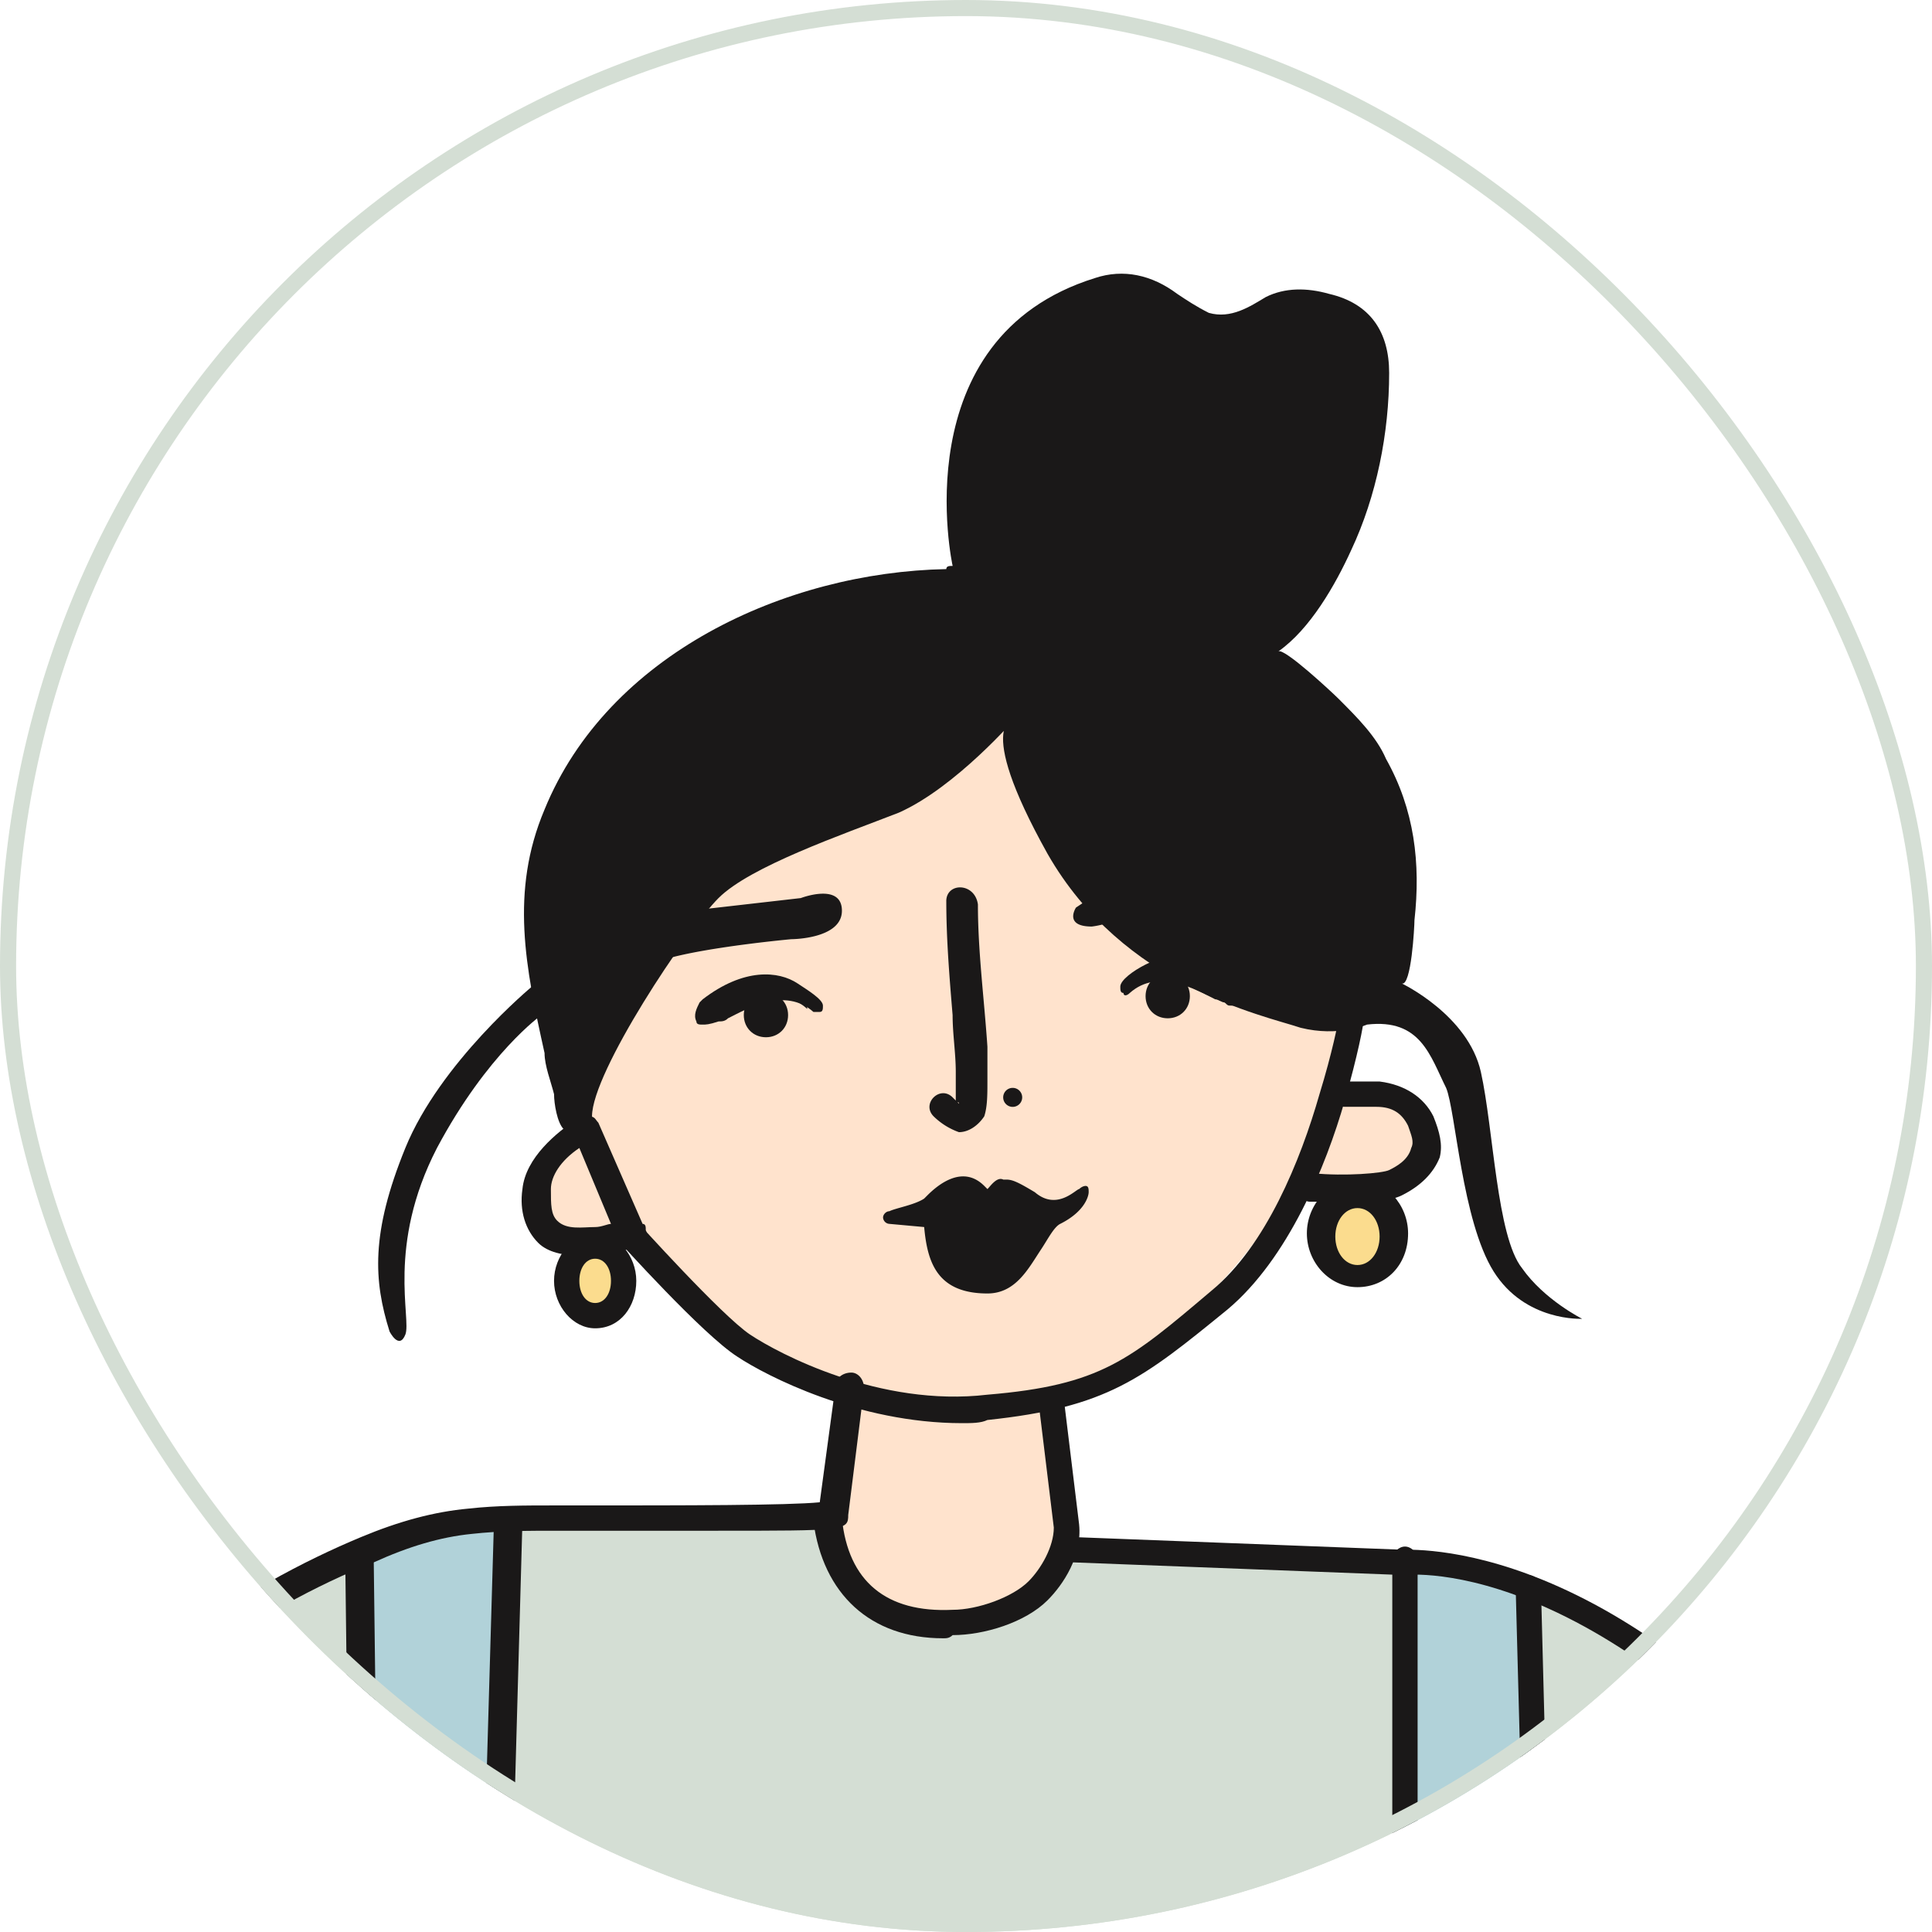
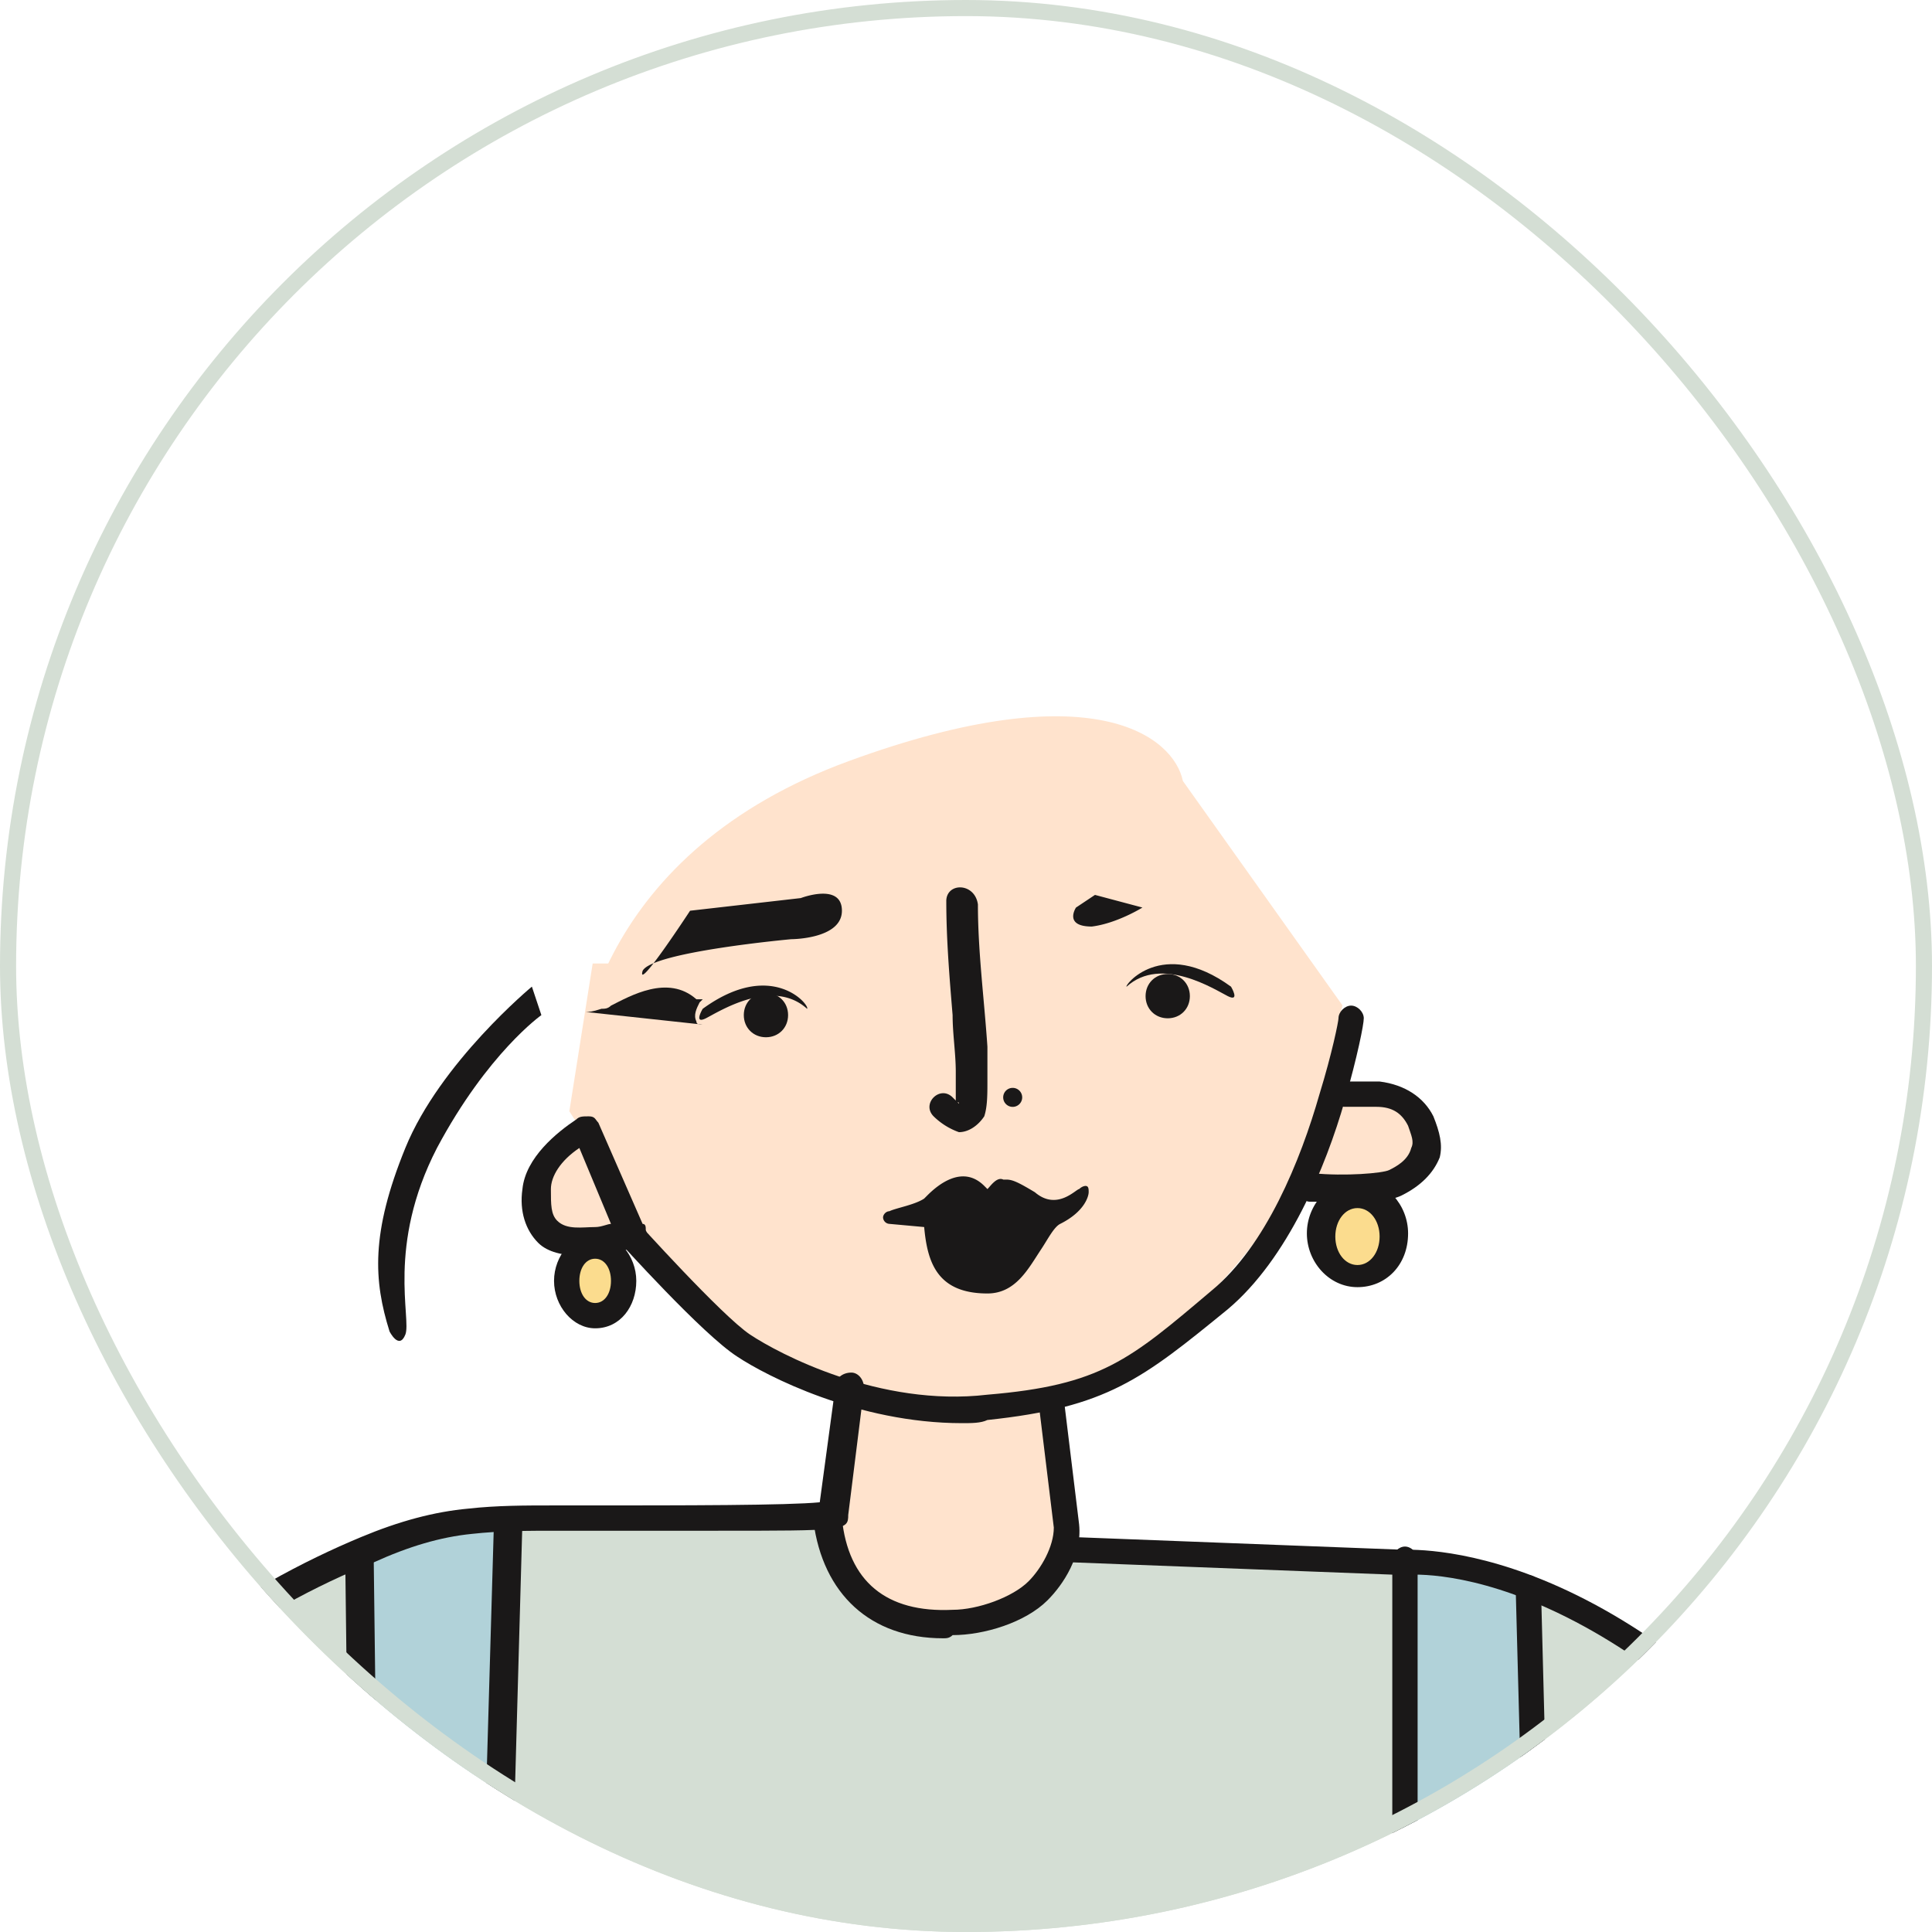
<svg xmlns="http://www.w3.org/2000/svg" width="120" height="120" fill="none" viewBox="0 0 120 120">
  <g clip-path="url(#clip0_7250_22575)">
    <path fill="#D4DED4" d="M15.394 100.566c-14.195 7.716-26.217 31.847-31.095 57.566l23.502.887.887-16.851 8.869-10.199 2.66-9.755 12.86-.887 1.774 7.095 26.163 12.416 35.032-13.747h3.991l2.217 12.417 3.104 11.086 4.434 4.878v5.321l23.059-.887c-9.312-55.873-40.005-62.198-43.054-62.675-2.439-.38-17.211-.92-24.293-1.143.572.858.21 2.954-5.811 4.478-6.02 1.524-8.161-3.43-8.479-6.097-20.196-.286-21.625-1.62-35.82 6.097" />
    <path fill="#B1D2D9" d="m94.763 97.722-7.745-1.477.139 31.326h8.714zM21.3 96.585l5.449-2.043h5.503l-1.417 15.663h-7.832z" />
    <path fill="#FFE3CD" d="M36.812 59.843H69.66v13.525l-26.568 7.73-7.729-12.077z" />
    <path fill="#B1D2D9" d="m20.73 120.716-.45 3.056v1.075h14.275c.065-.209.045-1.083-.55-2.911a3.18 3.18 0 0 0-2.978-2.253l.291-25.478c-4.014-.075-7.477 1.393-8.706 2.137v23.792z" />
    <ellipse cx="37.083" cy="79.732" fill="#FBDC8E" rx="1.422" ry="2.149" />
    <circle cx="84.293" cy="76.902" r="2.043" fill="#FBDC8E" />
    <path fill="#FFE3CD" d="m52.728 86.434-1.239 8.36c0 1.65 1.332 5.046 6.657 5.418s7.379-3.458 7.74-5.419l-1.084-8.359c6.812-.743 13.159-8.772 15.48-12.693 4.49.464 7.74-.62 7.586-3.561-.124-2.353-3.87-2.425-5.728-2.167l1.239-5.573-9.908-13.932c-.567-2.735-5.51-6.811-20.743-1.239-15.233 5.573-17.596 17.596-16.874 22.911-.877.464-2.6 2.105-2.477 4.954s4.077 2.219 6.038 1.548c4.21 6.81 10.63 9.34 13.313 9.752" />
-     <path fill="#1A1818" d="M59.17 35.15s-3.144-14.146 8.84-17.88c1.77-.589 3.537-.196 5.11.983.589.393 1.178.786 1.964 1.18 1.376.392 2.554-.394 3.537-.983 1.179-.59 2.554-.59 3.93-.197 2.553.59 3.732 2.358 3.732 4.912 0 3.733-.785 7.663-2.357 11.003-.983 2.161-2.555 4.912-4.52 6.287.394-.196 3.34 2.554 3.734 2.947 1.179 1.18 2.358 2.358 2.947 3.733 1.768 3.144 2.161 6.484 1.768 10.02 0 .394-.196 4.127-.786 3.93 0 0 4.126 1.965 4.912 5.502s.983 10.216 2.555 12.181c1.375 1.965 3.733 3.144 3.733 3.144s-3.537.196-5.502-2.947-2.358-10.02-2.947-11.396c-.982-1.965-1.572-4.322-4.912-3.93 0 0-1.768.786-4.126.197-2.358-.786-11.003-2.554-15.718-10.806-4.716-8.449-1.965-8.449-1.965-8.449s-3.733 4.323-7.27 5.894c-3.536 1.376-9.234 3.34-11.2 5.305-1.964 1.965-7.858 10.807-7.858 13.557.196 2.555-1.769.786-1.769.786-.393-.393-.589-1.572-.589-2.161-.196-.786-.59-1.768-.59-2.554-1.178-5.305-2.16-10.02 0-15.129 3.93-9.627 14.933-14.736 24.953-14.932 0-.197.197-.197.393-.197" />
    <path fill="#1A1818" d="m42.862 56.567 6.877-.786s2.554-.983 2.554.786c0 1.768-3.144 1.768-3.144 1.768s-8.645.786-9.234 1.965c-.393 1.375 2.947-3.733 2.947-3.733M68.011 55.584l-1.179.786s-.786 1.179.983 1.179c1.572-.197 3.143-1.18 3.143-1.18zM58.776 55.978c0 2.358.196 4.715.392 7.073 0 1.179.197 2.358.197 3.537v1.965s.197-.197.197 0l-.393-.393c-.786-.786-1.965.393-1.18 1.178a4.3 4.3 0 0 0 1.573.983c.589 0 1.178-.393 1.571-.983.197-.589.197-1.375.197-2.16v-2.162c-.197-2.947-.59-5.894-.59-8.842-.196-1.375-1.965-1.375-1.965-.196M62.9 68.75a.59.59 0 1 0 0-1.18.59.59 0 0 0 0 1.18M55.24 75.625s1.572-.393 2.161-.786c.59-.393 1.965-2.162 3.34-.983.59.59.59.59.59.197 0-.197.59-.59.59-.59.392 0 .589 0 1.768.786 1.768 1.376 3.34-.393 3.34-.393s0 .983-1.572 1.769c-1.375.786-1.572 4.322-4.126 4.322s-3.144-1.572-3.537-4.126z" />
    <path fill="#1A1818" d="M61.332 80.34c-3.144 0-3.734-1.965-3.93-4.126l-2.161-.197a.42.42 0 0 1-.393-.392c0-.197.196-.393.393-.393.393-.197 1.571-.393 2.16-.786l.197-.197c.59-.59 2.162-1.965 3.537-.59l.197.197c.196-.196.589-.786.982-.59h.196c.393 0 .786.197 1.769.787 1.375 1.179 2.554-.197 2.75-.197.197-.196.393-.196.393-.196.197 0 .197.196.197.393 0 .196-.197 1.179-1.769 1.965-.392.196-.785.982-1.178 1.571-.786 1.18-1.572 2.751-3.34 2.751m-3.93-4.912h.393c.196 0 .393.197.393.393.393 2.554.786 3.537 3.143 3.733 1.376 0 1.965-1.179 2.555-2.358.393-.785.786-1.571 1.375-1.964q-.885 0-1.768-.59c-.786-.59-.983-.59-1.18-.59h-.196a.42.42 0 0 0-.393.394v.196a.42.42 0 0 1-.392.393c-.197 0-.394 0-.983-.59-.59-.589-1.375-.196-2.358.59-.196.197-.393.197-.393.393 0-.196-.196-.196-.196 0M43.646 62.659s-.59.982.196.59c.786-.394 4.126-2.555 6.288-.59.196-.197-2.162-3.144-6.484 0" />
-     <path fill="#1A1818" d="M43.648 63.64c-.196 0-.393 0-.393-.197-.196-.393 0-.786.197-1.179l.196-.196c2.554-1.965 4.716-1.768 5.894-.983.59.393 1.572.983 1.572 1.376 0 .196 0 .393-.196.393h-.393c-1.768-1.572-4.126-.197-5.305.393-.197.196-.393.196-.59.196-.589.197-.785.197-.982.197" />
+     <path fill="#1A1818" d="M43.648 63.64c-.196 0-.393 0-.393-.197-.196-.393 0-.786.197-1.179l.196-.196h-.393c-1.768-1.572-4.126-.197-5.305.393-.197.196-.393.196-.59.196-.589.197-.785.197-.982.197" />
    <path fill="#1A1818" d="M47.574 64.033a.982.982 0 1 0 0-1.965.982.982 0 0 0 0 1.965" />
    <path fill="#1A1818" d="M47.575 64.426c-.786 0-1.376-.59-1.376-1.376s.59-1.375 1.376-1.375 1.375.59 1.375 1.375c0 .786-.59 1.376-1.375 1.376m0-1.965q-.59 0-.59.59 0 .589.59.589.588 0 .589-.59 0-.59-.59-.59M76.46 61.283s.59.982-.197.59c-.785-.394-4.126-2.555-6.287-.59-.196 0 2.162-3.144 6.484 0" />
-     <path fill="#1A1818" d="M76.46 62.46c-.196 0-.196 0-.392-.196-.197 0-.393-.196-.59-.196-1.178-.59-3.536-1.965-5.305-.393-.196.196-.392.196-.392 0-.197 0-.197-.197-.197-.393 0-.393.786-.982 1.572-1.375 1.179-.59 3.143-.983 5.894.982l.197.197c.196.392.393.785.196 1.178-.59.197-.786.197-.982.197" />
    <path fill="#1A1818" d="M72.53 62.855a.982.982 0 1 0 0-1.964.982.982 0 0 0 0 1.964" />
    <path fill="#1A1818" d="M72.53 63.248c-.786 0-1.376-.59-1.376-1.376s.59-1.375 1.376-1.375 1.375.59 1.375 1.375c0 .786-.59 1.376-1.375 1.376m0-1.965q-.59 0-.59.59 0 .589.59.589t.59-.59q0-.589-.59-.589M35.985 77.983c-.982 0-1.965-.197-2.554-.786-.786-.786-1.179-1.965-.982-3.34.196-1.965 2.16-3.537 3.34-4.323.196-.196.393-.196.786-.196.392 0 .392.196.589.393l2.75 6.287c.197 0 .197.197.197.393.197.393 0 .786-.393 1.179q-.294.296-.59 0c-.196 0-.785.197-1.767.393zm0-6.68c-1.179.786-1.768 1.768-1.768 2.554 0 .982 0 1.572.393 1.965.59.59 1.572.393 2.358.393.392 0 .785-.197.982-.197z" />
    <path fill="#1A1818" d="M59.754 88.395c-6.483 0-12.181-2.947-13.95-4.126-2.16-1.375-7.27-7.073-7.466-7.27-.393-.393-.196-.786 0-1.178.393-.394.786-.197 1.18 0 0 0 5.304 5.894 7.072 7.073 1.769 1.178 8.056 4.519 14.736 3.733 7.073-.59 8.842-2.161 13.95-6.484 3.34-2.75 5.502-8.056 6.68-12.182.786-2.554 1.18-4.519 1.18-4.715 0-.393.392-.786.785-.786s.786.393.786.786-.393 2.358-1.179 5.108c-1.179 4.126-3.536 9.824-7.27 12.968-5.304 4.322-7.466 6.09-14.932 6.877-.393.196-.982.196-1.572.196" />
    <path fill="#1A1818" d="M83.53 74.641h-2.162c-.393 0-.786-.393-.786-.982 0-.393.393-.786.982-.786 1.965.196 4.323 0 4.716-.197.393-.196 1.179-.59 1.375-1.375.197-.393 0-.786-.196-1.376-.393-.785-.983-1.178-1.965-1.178h-1.965c-.393 0-.786-.393-.786-.786s.393-.786.786-.786h2.161c1.572.196 2.751.982 3.34 2.161.394.983.59 1.768.394 2.554q-.59 1.475-2.358 2.358c-.786.393-2.162.393-3.537.393M36.966 82.504c-1.375 0-2.554-1.376-2.554-2.947s1.179-2.948 2.554-2.948c1.376 0 2.555 1.376 2.555 2.948 0 1.571-.983 2.947-2.555 2.947m0-4.323c-.59 0-.982.59-.982 1.376s.393 1.375.982 1.375c.59 0 .983-.59.983-1.375 0-.786-.393-1.376-.983-1.376" />
    <path fill="#1A1818" d="M84.316 79.948c-1.769 0-3.144-1.572-3.144-3.34 0-1.769 1.375-3.34 3.144-3.34 1.768 0 3.143 1.571 3.143 3.34 0 1.965-1.375 3.34-3.144 3.34m0-4.912c-.786 0-1.376.786-1.376 1.768 0 .983.59 1.769 1.376 1.769s1.375-.786 1.375-1.769-.59-1.768-1.376-1.768M33.036 61.281s-5.698 4.716-7.859 10.02c-2.161 5.305-1.965 8.253-.982 11.396 0 0 .59 1.18.982.197.393-.983-1.179-5.502 1.965-11.592 3.144-5.895 6.484-8.252 6.484-8.252zM8.28 160.7l-23.97-.785q-.59 0-1.179-.59c-.393-.393-.393-.786-.393-1.375 1.18-6.484 7.663-28.293 15.915-42.243 6.877-11.396 16.7-17.29 23.774-20.237 2.358-.983 4.519-1.572 6.68-1.769 1.769-.196 3.537-.196 5.305-.196h1.769c6.287 0 12.77 0 14.735-.196l.983-7.27c0-.393.393-.786.982-.786.393 0 .786.393.786.982l-.982 7.86c0 .982-.197.982-8.252.982h-9.824c-1.769 0-3.537 0-5.305.196-1.965.197-3.93.786-6.091 1.769-6.877 2.75-16.308 8.448-22.988 19.451-8.645 14.343-14.736 36.545-15.718 41.457l22.202.589v-14.932c0-1.179.59-2.358 1.572-3.144 2.75-2.161 9.627-8.448 10.806-17.29.196-1.179.982-1.965 2.161-2.161l1.572-.393c.393 0 .982.196.982.589s-.196.983-.59.983l-1.57.393c-.394 0-.787.393-.787.786-1.375 9.431-8.448 16.111-11.396 18.469-.59.393-.786 1.178-.786 1.768z" />
    <path fill="#1A1818" d="M58.577 101.757c-4.519 0-7.466-2.751-8.055-7.27l1.768-.196c.393 3.93 2.75 5.894 6.877 5.697 1.572 0 3.733-.785 4.715-1.768.786-.786 1.572-2.161 1.572-3.34l-.982-8.056 1.572-.196.982 8.055c.196 1.965-.983 3.734-1.965 4.716-1.375 1.375-3.93 2.161-5.894 2.161-.197.197-.393.197-.59.197M26.55 131.032c-3.144 0-4.323-1.768-4.52-1.965l-.196-.196-.393-32.223h1.769l.393 31.633c.393.393 2.16 1.769 6.09.393l.983-33.99h1.768l-.982 35.169-.59.197c-1.571.785-3.143.982-4.322.982" />
    <path fill="#1A1818" d="M110.057 162.075c-.196 0-.393 0-.589-.197-.197-.196-.197-.393-.197-.589v-4.716c0-.196-.196-.589-.393-.589-2.357-.983-6.68-5.894-9.627-27.9l-2.75-.196c-.394 0-.787-.393-.787-.786s.393-.786.786-.786l3.537.196c.393 0 .786.393.786.786 2.947 23.184 7.27 26.721 8.645 27.311.786.196 1.375 1.178 1.375 2.161v3.733l21.416-1.179c-.393-9.038-8.448-31.043-16.111-41.653-7.859-10.807-15.325-15.718-20.237-17.88-5.305-2.358-8.645-1.965-8.645-1.965h-.197l-20.434-.785c-.392 0-.785-.393-.785-.786s.393-.786.785-.786l20.434.786c1.18 0 14.933-.59 30.258 20.433 8.252 11.2 16.504 34.777 16.504 43.422 0 .393-.393.786-.786.786z" />
    <path fill="#1A1818" d="M87.264 130.246c-.196 0-.393 0-.59-.197-.196-.196-.196-.393-.196-.589V96.844c0-.393.393-.785.786-.785s.786.392.786.785v31.633l6.877-.196-.786-29.668c0-.393.393-.786.786-.786s.786.393.786.786l.786 30.454c0 .393-.393.786-.786.786z" />
  </g>
  <rect width="119" height="119" x=".5" y=".5" stroke="#D4DED4" rx="59.5" />
  <defs>
    <clipPath id="clip0_7250_22575">
      <rect width="120" height="120" fill="#fff" rx="60" />
    </clipPath>
  </defs>
</svg>